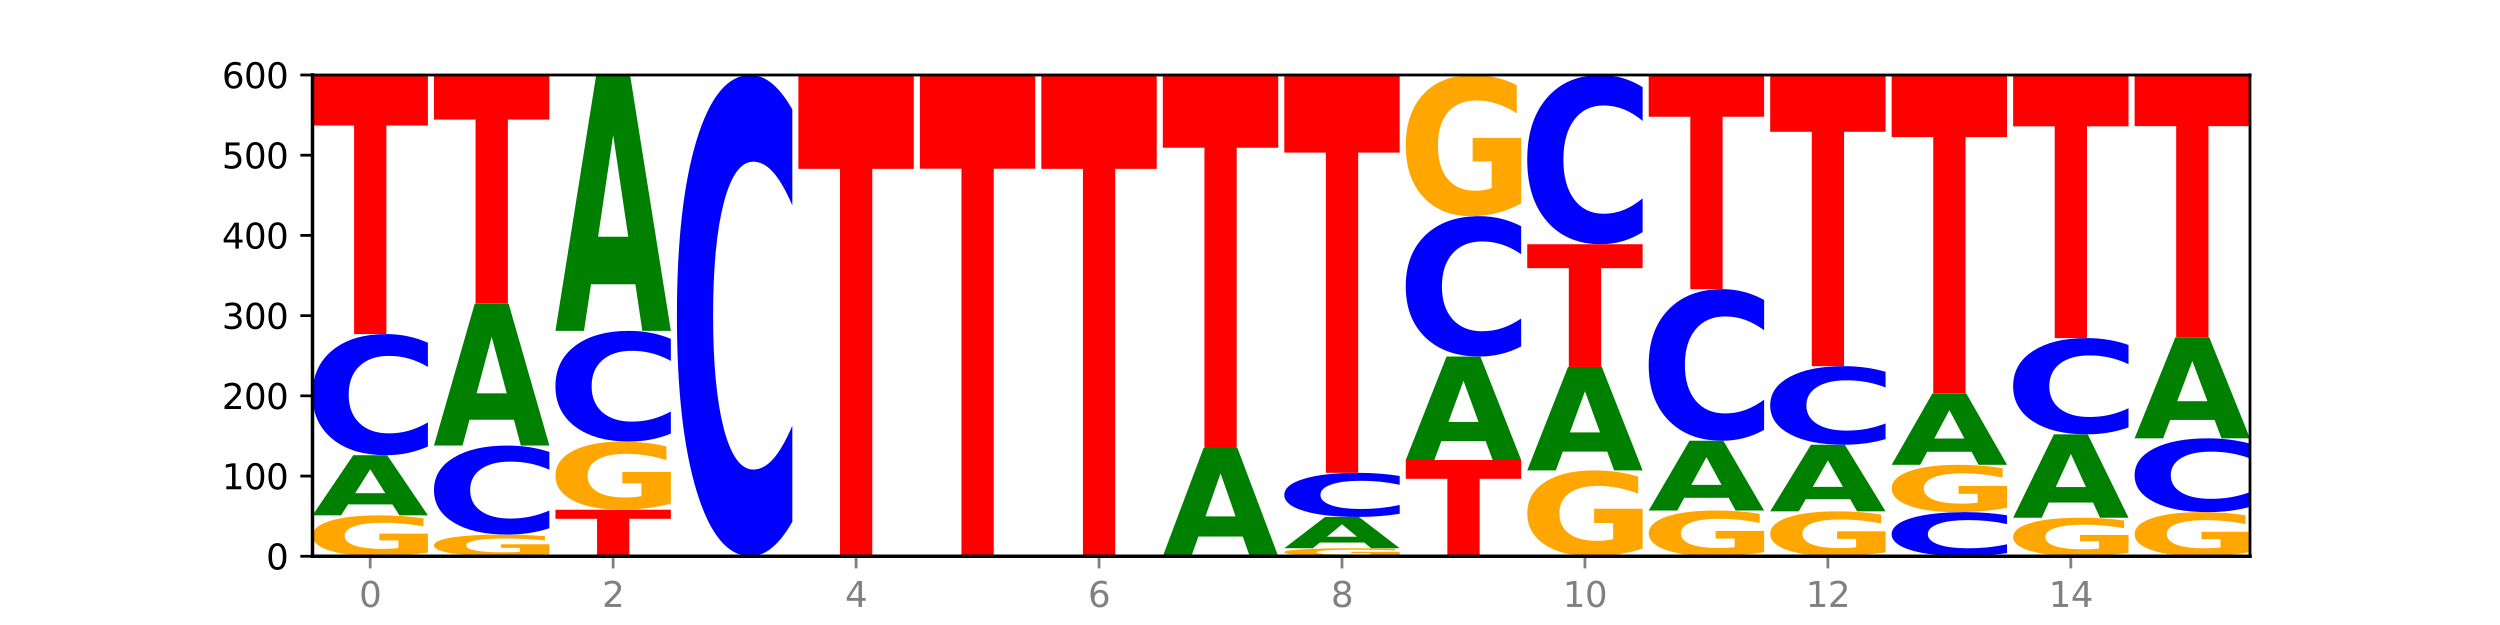
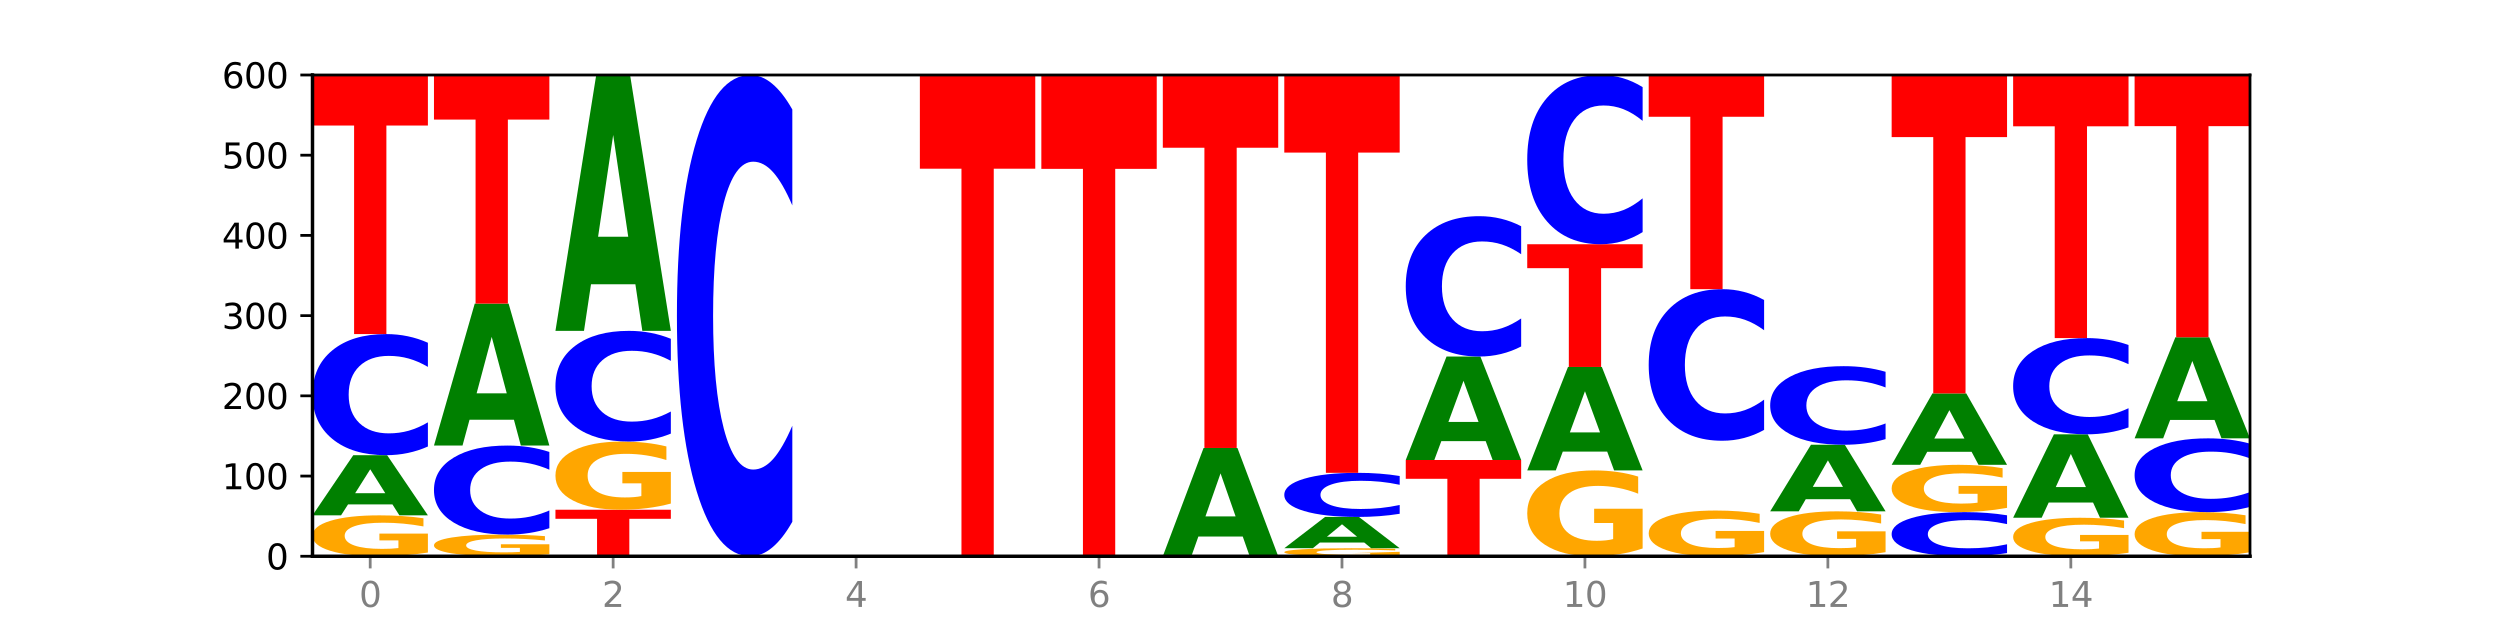
<svg xmlns="http://www.w3.org/2000/svg" xmlns:xlink="http://www.w3.org/1999/xlink" width="720pt" height="180pt" viewBox="0 0 720 180" version="1.1">
  <defs>
    <style type="text/css">*{stroke-linejoin: round; stroke-linecap: butt}</style>
  </defs>
  <g id="figure_1">
    <g id="patch_1">
      <path d="M 0 180  L 720 180  L 720 0  L 0 0  z " style="fill: #ffffff" />
    </g>
    <g id="axes_1">
      <g id="patch_2">
        <path d="M 90 160.2  L 648 160.2  L 648 21.6  L 90 21.6  z " style="fill: #ffffff" />
      </g>
      <g id="line2d_1">
        <path d="M 90 160.2  L 648 160.2  " clip-path="url(#pea934df4c2)" style="fill: none; stroke: #000000; stroke-width: 0.5; stroke-linecap: square" />
      </g>
      <g id="patch_3">
        <path d="M 123.235 159.134  Q 119.883 159.667 116.278 159.935  Q 112.673 160.2 108.83 160.2  Q 100.145 160.2 95.072 158.613  Q 90 157.027 90 154.313  Q 90 151.568 95.162 149.994  Q 100.331 148.419 109.321 148.419  Q 112.785 148.419 115.958 148.633  Q 119.138 148.845 121.954 149.263  L 121.954 151.612  Q 119.049 151.074 116.174 150.809  Q 113.299 150.541 110.409 150.541  Q 105.061 150.541 102.163 151.519  Q 99.266 152.495 99.266 154.313  Q 99.266 156.114 102.059 157.097  Q 104.852 158.078 109.992 158.078  Q 111.392 158.078 112.591 158.022  Q 113.79 157.964 114.744 157.842  L 114.744 155.637  L 109.269 155.637  L 109.269 153.673  L 123.235 153.673  L 123.235 159.134  z " clip-path="url(#pea934df4c2)" style="fill: #ffa600" />
      </g>
      <g id="patch_4">
        <path d="M 113.022 145.263  L 100.24 145.263  L 98.222 148.419  L 90 148.419  L 101.742 131.094  L 111.493 131.094  L 123.235 148.419  L 115.02 148.419  L 113.022 145.263  z M 102.279 142.047  L 110.963 142.047  L 106.628 135.156  L 102.279 142.047  z " clip-path="url(#pea934df4c2)" style="fill: #008000" />
      </g>
      <g id="patch_5">
        <path d="M 123.235 128.594  Q 120.455 129.833 117.449 130.46  Q 114.443 131.094 111.169 131.094  Q 101.405 131.094 95.702 126.396  Q 90 121.698 90 113.664  Q 90 105.602 95.702 100.911  Q 101.405 96.213 111.169 96.213  Q 114.443 96.213 117.449 96.847  Q 120.455 97.474 123.235 98.713  L 123.235 105.666  Q 120.43 104.024 117.708 103.26  Q 114.987 102.496 111.981 102.496  Q 106.588 102.496 103.498 105.472  Q 100.417 108.44 100.417 113.664  Q 100.417 118.867 103.498 121.842  Q 106.588 124.811 111.981 124.811  Q 114.987 124.811 117.708 124.047  Q 120.43 123.276 123.235 121.633  L 123.235 128.594  z " clip-path="url(#pea934df4c2)" style="fill: #0000ff" />
      </g>
      <g id="patch_6">
        <path d="M 90 21.6  L 123.235 21.6  L 123.235 36.152  L 111.278 36.152  L 111.278 96.213  L 101.98 96.213  L 101.98 36.152  L 90 36.152  L 90 21.6  z " clip-path="url(#pea934df4c2)" style="fill: #ff0000" />
      </g>
      <g id="patch_7">
        <path d="M 158.219 159.636  Q 154.868 159.918 151.263 160.06  Q 147.657 160.2 143.814 160.2  Q 135.129 160.2 130.057 159.36  Q 124.984 158.52 124.984 157.083  Q 124.984 155.63 130.146 154.797  Q 135.315 153.963 144.306 153.963  Q 147.769 153.963 150.942 154.076  Q 154.123 154.188 156.938 154.41  L 156.938 155.653  Q 154.033 155.369 151.158 155.228  Q 148.283 155.086 145.393 155.086  Q 140.045 155.086 137.148 155.604  Q 134.25 156.121 134.25 157.083  Q 134.25 158.037 137.043 158.557  Q 139.837 159.077 144.976 159.077  Q 146.376 159.077 147.576 159.047  Q 148.775 159.016 149.728 158.952  L 149.728 157.784  L 144.254 157.784  L 144.254 156.745  L 158.219 156.745  L 158.219 159.636  z " clip-path="url(#pea934df4c2)" style="fill: #ffa600" />
      </g>
      <g id="patch_8">
        <path d="M 158.219 152.125  Q 155.439 153.036 152.433 153.497  Q 149.427 153.963 146.153 153.963  Q 136.389 153.963 130.687 150.51  Q 124.984 147.056 124.984 141.15  Q 124.984 135.224 130.687 131.775  Q 136.389 128.322 146.153 128.322  Q 149.427 128.322 152.433 128.788  Q 155.439 129.249 158.219 130.16  L 158.219 135.271  Q 155.414 134.064 152.693 133.502  Q 149.971 132.941 146.965 132.941  Q 141.573 132.941 138.483 135.128  Q 135.401 137.31 135.401 141.15  Q 135.401 144.975 138.483 147.162  Q 141.573 149.344 146.965 149.344  Q 149.971 149.344 152.693 148.783  Q 155.414 148.216 158.219 147.009  L 158.219 152.125  z " clip-path="url(#pea934df4c2)" style="fill: #0000ff" />
      </g>
      <g id="patch_9">
        <path d="M 148.006 120.874  L 135.225 120.874  L 133.206 128.322  L 124.984 128.322  L 136.726 87.435  L 146.477 87.435  L 158.219 128.322  L 150.004 128.322  L 148.006 120.874  z M 137.263 113.285  L 145.947 113.285  L 141.612 97.021  L 137.263 113.285  z " clip-path="url(#pea934df4c2)" style="fill: #008000" />
      </g>
      <g id="patch_10">
        <path d="M 124.984 21.6  L 158.219 21.6  L 158.219 34.44  L 146.263 34.44  L 146.263 87.435  L 136.964 87.435  L 136.964 34.44  L 124.984 34.44  L 124.984 21.6  z " clip-path="url(#pea934df4c2)" style="fill: #ff0000" />
      </g>
      <g id="patch_11">
        <path d="M 159.969 146.802  L 193.204 146.802  L 193.204 149.415  L 181.247 149.415  L 181.247 160.2  L 171.949 160.2  L 171.949 149.415  L 159.969 149.415  L 159.969 146.802  z " clip-path="url(#pea934df4c2)" style="fill: #ff0000" />
      </g>
      <g id="patch_12">
        <path d="M 193.204 145.025  Q 189.852 145.914 186.247 146.36  Q 182.642 146.802 178.798 146.802  Q 170.113 146.802 165.041 144.158  Q 159.969 141.513 159.969 136.991  Q 159.969 132.415 165.13 129.791  Q 170.3 127.167 179.29 127.167  Q 182.754 127.167 185.927 127.524  Q 189.107 127.877 191.923 128.574  L 191.923 132.488  Q 189.018 131.592 186.143 131.15  Q 183.267 130.704 180.377 130.704  Q 175.029 130.704 172.132 132.334  Q 169.235 133.961 169.235 136.991  Q 169.235 139.992 172.028 141.631  Q 174.821 143.265 179.96 143.265  Q 181.361 143.265 182.56 143.172  Q 183.759 143.075 184.712 142.872  L 184.712 139.197  L 179.238 139.197  L 179.238 135.924  L 193.204 135.924  L 193.204 145.025  z " clip-path="url(#pea934df4c2)" style="fill: #ffa600" />
      </g>
      <g id="patch_13">
        <path d="M 193.204 124.882  Q 190.424 126.015 187.418 126.588  Q 184.411 127.167 181.137 127.167  Q 171.374 127.167 165.671 122.874  Q 159.969 118.58 159.969 111.238  Q 159.969 103.869 165.671 99.582  Q 171.374 95.289 181.137 95.289  Q 184.411 95.289 187.418 95.868  Q 190.424 96.441 193.204 97.574  L 193.204 103.929  Q 190.399 102.427 187.677 101.729  Q 184.956 101.031 181.95 101.031  Q 176.557 101.031 173.467 103.751  Q 170.386 106.464 170.386 111.238  Q 170.386 115.992 173.467 118.712  Q 176.557 121.425 181.95 121.425  Q 184.956 121.425 187.677 120.727  Q 190.399 120.022 193.204 118.521  L 193.204 124.882  z " clip-path="url(#pea934df4c2)" style="fill: #0000ff" />
      </g>
      <g id="patch_14">
        <path d="M 182.991 81.865  L 170.209 81.865  L 168.191 95.289  L 159.969 95.289  L 171.711 21.6  L 181.462 21.6  L 193.204 95.289  L 184.988 95.289  L 182.991 81.865  z M 172.248 68.189  L 180.932 68.189  L 176.596 38.877  L 172.248 68.189  z " clip-path="url(#pea934df4c2)" style="fill: #008000" />
      </g>
      <g id="patch_15">
        <path d="M 228.188 150.265  Q 225.408 155.19 222.402 157.681  Q 219.396 160.2 216.122 160.2  Q 206.358 160.2 200.655 141.533  Q 194.953 122.866 194.953 90.943  Q 194.953 58.905 200.655 40.267  Q 206.358 21.6 216.122 21.6  Q 219.396 21.6 222.402 24.119  Q 225.408 26.61 228.188 31.535  L 228.188 59.163  Q 225.383 52.635 222.661 49.601  Q 219.94 46.566 216.934 46.566  Q 211.541 46.566 208.451 58.39  Q 205.37 70.186 205.37 90.943  Q 205.37 111.614 208.451 123.439  Q 211.541 135.234 216.934 135.234  Q 219.94 135.234 222.661 132.199  Q 225.383 129.136 228.188 122.608  L 228.188 150.265  z " clip-path="url(#pea934df4c2)" style="fill: #0000ff" />
      </g>
      <g id="patch_16">
-         <path d="M 229.937 21.6  L 263.172 21.6  L 263.172 48.631  L 251.216 48.631  L 251.216 160.2  L 241.917 160.2  L 241.917 48.631  L 229.937 48.631  L 229.937 21.6  z " clip-path="url(#pea934df4c2)" style="fill: #ff0000" />
-       </g>
+         </g>
      <g id="patch_17">
        <path d="M 298.157 160.179  Q 294.805 160.19 291.2 160.195  Q 287.595 160.2 283.751 160.2  Q 275.066 160.2 269.994 160.169  Q 264.922 160.138 264.922 160.085  Q 264.922 160.031 270.083 160  Q 275.253 159.969 284.243 159.969  Q 287.707 159.969 290.88 159.973  Q 294.06 159.977 296.876 159.986  L 296.876 160.032  Q 293.971 160.021 291.096 160.016  Q 288.22 160.011 285.33 160.011  Q 279.982 160.011 277.085 160.03  Q 274.188 160.049 274.188 160.085  Q 274.188 160.12 276.981 160.139  Q 279.774 160.158 284.913 160.158  Q 286.314 160.158 287.513 160.157  Q 288.712 160.156 289.665 160.154  L 289.665 160.111  L 284.191 160.111  L 284.191 160.072  L 298.157 160.072  L 298.157 160.179  z " clip-path="url(#pea934df4c2)" style="fill: #ffa600" />
      </g>
      <g id="patch_18">
        <path d="M 264.922 21.6  L 298.157 21.6  L 298.157 48.586  L 286.2 48.586  L 286.2 159.969  L 276.902 159.969  L 276.902 48.586  L 264.922 48.586  L 264.922 21.6  z " clip-path="url(#pea934df4c2)" style="fill: #ff0000" />
      </g>
      <g id="patch_19">
        <path d="M 299.906 21.6  L 333.141 21.6  L 333.141 48.631  L 321.184 48.631  L 321.184 160.2  L 311.886 160.2  L 311.886 48.631  L 299.906 48.631  L 299.906 21.6  z " clip-path="url(#pea934df4c2)" style="fill: #ff0000" />
      </g>
      <g id="patch_20">
        <path d="M 357.912 154.519  L 345.131 154.519  L 343.112 160.2  L 334.89 160.2  L 346.632 129.015  L 356.383 129.015  L 368.125 160.2  L 359.91 160.2  L 357.912 154.519  z M 347.169 148.731  L 355.853 148.731  L 351.518 136.327  L 347.169 148.731  z " clip-path="url(#pea934df4c2)" style="fill: #008000" />
      </g>
      <g id="patch_21">
        <path d="M 334.89 21.6  L 368.125 21.6  L 368.125 42.549  L 356.168 42.549  L 356.168 129.015  L 346.87 129.015  L 346.87 42.549  L 334.89 42.549  L 334.89 21.6  z " clip-path="url(#pea934df4c2)" style="fill: #ff0000" />
      </g>
      <g id="patch_22">
-         <path d="M 403.11 159.991  Q 399.758 160.095 396.153 160.148  Q 392.548 160.2 388.704 160.2  Q 380.019 160.2 374.947 159.889  Q 369.875 159.578 369.875 159.046  Q 369.875 158.507 375.036 158.199  Q 380.206 157.89 389.196 157.89  Q 392.66 157.89 395.833 157.932  Q 399.013 157.974 401.829 158.056  L 401.829 158.516  Q 398.924 158.411 396.049 158.359  Q 393.173 158.306 390.283 158.306  Q 384.935 158.306 382.038 158.498  Q 379.141 158.689 379.141 159.046  Q 379.141 159.399 381.934 159.592  Q 384.727 159.784 389.866 159.784  Q 391.267 159.784 392.466 159.773  Q 393.665 159.761 394.618 159.738  L 394.618 159.305  L 389.144 159.305  L 389.144 158.92  L 403.11 158.92  L 403.11 159.991  z " clip-path="url(#pea934df4c2)" style="fill: #ffa600" />
+         <path d="M 403.11 159.991  Q 399.758 160.095 396.153 160.148  Q 392.548 160.2 388.704 160.2  Q 380.019 160.2 374.947 159.889  Q 369.875 159.578 369.875 159.046  Q 369.875 158.507 375.036 158.199  Q 380.206 157.89 389.196 157.89  Q 392.66 157.89 395.833 157.932  Q 399.013 157.974 401.829 158.056  L 401.829 158.516  Q 398.924 158.411 396.049 158.359  Q 393.173 158.306 390.283 158.306  Q 384.935 158.306 382.038 158.498  Q 379.141 158.689 379.141 159.046  Q 379.141 159.399 381.934 159.592  Q 384.727 159.784 389.866 159.784  Q 391.267 159.784 392.466 159.773  Q 393.665 159.761 394.618 159.738  L 394.618 159.305  L 389.144 159.305  L 403.11 158.92  L 403.11 159.991  z " clip-path="url(#pea934df4c2)" style="fill: #ffa600" />
      </g>
      <g id="patch_23">
        <path d="M 392.897 156.249  L 380.115 156.249  L 378.097 157.89  L 369.875 157.89  L 381.617 148.881  L 391.368 148.881  L 403.11 157.89  L 394.894 157.89  L 392.897 156.249  z M 382.153 154.577  L 390.838 154.577  L 386.502 150.993  L 382.153 154.577  z " clip-path="url(#pea934df4c2)" style="fill: #008000" />
      </g>
      <g id="patch_24">
        <path d="M 403.11 147.97  Q 400.33 148.422 397.324 148.65  Q 394.317 148.881 391.043 148.881  Q 381.28 148.881 375.577 147.17  Q 369.875 145.459 369.875 142.532  Q 369.875 139.596 375.577 137.887  Q 381.28 136.176 391.043 136.176  Q 394.317 136.176 397.324 136.407  Q 400.33 136.635 403.11 137.087  L 403.11 139.619  Q 400.305 139.021 397.583 138.743  Q 394.862 138.465 391.856 138.465  Q 386.463 138.465 383.373 139.548  Q 380.291 140.63 380.291 142.532  Q 380.291 144.427 383.373 145.511  Q 386.463 146.592 391.856 146.592  Q 394.862 146.592 397.583 146.314  Q 400.305 146.033 403.11 145.435  L 403.11 147.97  z " clip-path="url(#pea934df4c2)" style="fill: #0000ff" />
      </g>
      <g id="patch_25">
        <path d="M 369.875 21.6  L 403.11 21.6  L 403.11 43.946  L 391.153 43.946  L 391.153 136.176  L 381.855 136.176  L 381.855 43.946  L 369.875 43.946  L 369.875 21.6  z " clip-path="url(#pea934df4c2)" style="fill: #ff0000" />
      </g>
      <g id="patch_26">
        <path d="M 404.859 132.48  L 438.094 132.48  L 438.094 137.886  L 426.137 137.886  L 426.137 160.2  L 416.839 160.2  L 416.839 137.886  L 404.859 137.886  L 404.859 132.48  z " clip-path="url(#pea934df4c2)" style="fill: #ff0000" />
      </g>
      <g id="patch_27">
        <path d="M 427.881 127.052  L 415.099 127.052  L 413.081 132.48  L 404.859 132.48  L 416.601 102.681  L 426.352 102.681  L 438.094 132.48  L 429.879 132.48  L 427.881 127.052  z M 417.138 121.521  L 425.822 121.521  L 421.487 109.668  L 417.138 121.521  z " clip-path="url(#pea934df4c2)" style="fill: #008000" />
      </g>
      <g id="patch_28">
        <path d="M 438.094 99.783  Q 435.314 101.22 432.308 101.946  Q 429.302 102.681 426.028 102.681  Q 416.264 102.681 410.561 97.236  Q 404.859 91.792 404.859 82.481  Q 404.859 73.137 410.561 67.701  Q 416.264 62.256 426.028 62.256  Q 429.302 62.256 432.308 62.991  Q 435.314 63.717 438.094 65.154  L 438.094 73.212  Q 435.289 71.308 432.567 70.423  Q 429.846 69.538 426.84 69.538  Q 421.447 69.538 418.357 72.986  Q 415.276 76.427 415.276 82.481  Q 415.276 88.51 418.357 91.959  Q 421.447 95.399 426.84 95.399  Q 429.846 95.399 432.567 94.514  Q 435.289 93.621 438.094 91.717  L 438.094 99.783  z " clip-path="url(#pea934df4c2)" style="fill: #0000ff" />
      </g>
      <g id="patch_29">
-         <path d="M 438.094 58.578  Q 434.742 60.417 431.137 61.341  Q 427.532 62.256 423.689 62.256  Q 415.004 62.256 409.931 56.78  Q 404.859 51.305 404.859 41.941  Q 404.859 32.467 410.021 27.034  Q 415.19 21.6 424.18 21.6  Q 427.644 21.6 430.817 22.339  Q 433.997 23.07 436.813 24.514  L 436.813 32.619  Q 433.908 30.763 431.033 29.847  Q 428.158 28.923 425.268 28.923  Q 419.92 28.923 417.022 32.299  Q 414.125 35.667 414.125 41.941  Q 414.125 48.155 416.918 51.548  Q 419.711 54.933 424.851 54.933  Q 426.251 54.933 427.45 54.74  Q 428.649 54.538 429.603 54.118  L 429.603 46.509  L 424.128 46.509  L 424.128 39.732  L 438.094 39.732  L 438.094 58.578  z " clip-path="url(#pea934df4c2)" style="fill: #ffa600" />
-       </g>
+         </g>
      <g id="patch_30">
        <path d="M 473.078 157.964  Q 469.727 159.082 466.121 159.643  Q 462.516 160.2 458.673 160.2  Q 449.988 160.2 444.916 156.871  Q 439.843 153.542 439.843 147.849  Q 439.843 142.09 445.005 138.786  Q 450.174 135.483 459.165 135.483  Q 462.628 135.483 465.801 135.932  Q 468.982 136.377 471.797 137.255  L 471.797 142.182  Q 468.892 141.053 466.017 140.497  Q 463.142 139.935 460.252 139.935  Q 454.904 139.935 452.007 141.988  Q 449.109 144.035 449.109 147.849  Q 449.109 151.627 451.902 153.69  Q 454.696 155.748 459.835 155.748  Q 461.235 155.748 462.434 155.63  Q 463.634 155.508 464.587 155.253  L 464.587 150.627  L 459.112 150.627  L 459.112 146.506  L 473.078 146.506  L 473.078 157.964  z " clip-path="url(#pea934df4c2)" style="fill: #ffa600" />
      </g>
      <g id="patch_31">
        <path d="M 462.865 130.055  L 450.084 130.055  L 448.065 135.483  L 439.843 135.483  L 451.585 105.684  L 461.336 105.684  L 473.078 135.483  L 464.863 135.483  L 462.865 130.055  z M 452.122 124.524  L 460.806 124.524  L 456.471 112.671  L 452.122 124.524  z " clip-path="url(#pea934df4c2)" style="fill: #008000" />
      </g>
      <g id="patch_32">
        <path d="M 439.843 70.341  L 473.078 70.341  L 473.078 77.234  L 461.121 77.234  L 461.121 105.684  L 451.823 105.684  L 451.823 77.234  L 439.843 77.234  L 439.843 70.341  z " clip-path="url(#pea934df4c2)" style="fill: #ff0000" />
      </g>
      <g id="patch_33">
        <path d="M 473.078 66.847  Q 470.298 68.579 467.292 69.455  Q 464.286 70.341 461.012 70.341  Q 451.248 70.341 445.546 63.776  Q 439.843 57.212 439.843 45.986  Q 439.843 34.719 445.546 28.165  Q 451.248 21.6 461.012 21.6  Q 464.286 21.6 467.292 22.486  Q 470.298 23.362 473.078 25.094  L 473.078 34.81  Q 470.273 32.514 467.552 31.447  Q 464.83 30.38 461.824 30.38  Q 456.432 30.38 453.342 34.538  Q 450.26 38.686 450.26 45.986  Q 450.26 53.255 453.342 57.413  Q 456.432 61.561 461.824 61.561  Q 464.83 61.561 467.552 60.494  Q 470.273 59.417 473.078 57.121  L 473.078 66.847  z " clip-path="url(#pea934df4c2)" style="fill: #0000ff" />
      </g>
      <g id="patch_34">
        <path d="M 508.063 159.009  Q 504.711 159.604 501.106 159.904  Q 497.501 160.2 493.657 160.2  Q 484.972 160.2 479.9 158.427  Q 474.828 156.653 474.828 153.621  Q 474.828 150.553 479.989 148.793  Q 485.159 147.033 494.149 147.033  Q 497.612 147.033 500.786 147.272  Q 503.966 147.509 506.782 147.977  L 506.782 150.601  Q 503.877 150 501.002 149.704  Q 498.126 149.405 495.236 149.405  Q 489.888 149.405 486.991 150.498  Q 484.093 151.589 484.093 153.621  Q 484.093 155.633 486.887 156.732  Q 489.68 157.828 494.819 157.828  Q 496.22 157.828 497.419 157.766  Q 498.618 157.7 499.571 157.564  L 499.571 155.1  L 494.097 155.1  L 494.097 152.905  L 508.063 152.905  L 508.063 159.009  z " clip-path="url(#pea934df4c2)" style="fill: #ffa600" />
      </g>
      <g id="patch_35">
-         <path d="M 497.85 143.372  L 485.068 143.372  L 483.05 147.033  L 474.828 147.033  L 486.57 126.936  L 496.321 126.936  L 508.063 147.033  L 499.847 147.033  L 497.85 143.372  z M 487.106 139.642  L 495.791 139.642  L 491.455 131.648  L 487.106 139.642  z " clip-path="url(#pea934df4c2)" style="fill: #008000" />
-       </g>
+         </g>
      <g id="patch_36">
        <path d="M 508.063 123.807  Q 505.283 125.358 502.276 126.142  Q 499.27 126.936 495.996 126.936  Q 486.233 126.936 480.53 121.056  Q 474.828 115.176 474.828 105.12  Q 474.828 95.028 480.53 89.157  Q 486.233 83.277 495.996 83.277  Q 499.27 83.277 502.276 84.071  Q 505.283 84.855 508.063 86.406  L 508.063 95.109  Q 505.258 93.053 502.536 92.097  Q 499.815 91.141 496.808 91.141  Q 491.416 91.141 488.326 94.866  Q 485.244 98.582 485.244 105.12  Q 485.244 111.631 488.326 115.356  Q 491.416 119.072 496.808 119.072  Q 499.815 119.072 502.536 118.116  Q 505.258 117.151 508.063 115.095  L 508.063 123.807  z " clip-path="url(#pea934df4c2)" style="fill: #0000ff" />
      </g>
      <g id="patch_37">
        <path d="M 474.828 21.6  L 508.063 21.6  L 508.063 33.629  L 496.106 33.629  L 496.106 83.277  L 486.808 83.277  L 486.808 33.629  L 474.828 33.629  L 474.828 21.6  z " clip-path="url(#pea934df4c2)" style="fill: #ff0000" />
      </g>
      <g id="patch_38">
        <path d="M 543.047 159.03  Q 539.695 159.615 536.09 159.909  Q 532.485 160.2 528.642 160.2  Q 519.957 160.2 514.884 158.458  Q 509.812 156.715 509.812 153.736  Q 509.812 150.722 514.974 148.993  Q 520.143 147.264 529.133 147.264  Q 532.597 147.264 535.77 147.499  Q 538.95 147.732 541.766 148.191  L 541.766 150.77  Q 538.861 150.179 535.986 149.888  Q 533.111 149.594 530.221 149.594  Q 524.873 149.594 521.975 150.668  Q 519.078 151.74 519.078 153.736  Q 519.078 155.713 521.871 156.793  Q 524.664 157.87 529.804 157.87  Q 531.204 157.87 532.403 157.808  Q 533.602 157.744 534.556 157.611  L 534.556 155.19  L 529.081 155.19  L 529.081 153.033  L 543.047 153.033  L 543.047 159.03  z " clip-path="url(#pea934df4c2)" style="fill: #ffa600" />
      </g>
      <g id="patch_39">
        <path d="M 532.834 143.771  L 520.052 143.771  L 518.034 147.264  L 509.812 147.264  L 521.554 128.091  L 531.305 128.091  L 543.047 147.264  L 534.832 147.264  L 532.834 143.771  z M 522.091 140.213  L 530.775 140.213  L 526.44 132.586  L 522.091 140.213  z " clip-path="url(#pea934df4c2)" style="fill: #008000" />
      </g>
      <g id="patch_40">
        <path d="M 543.047 126.468  Q 540.267 127.273 537.261 127.679  Q 534.255 128.091 530.981 128.091  Q 521.217 128.091 515.514 125.042  Q 509.812 121.993 509.812 116.779  Q 509.812 111.546 515.514 108.502  Q 521.217 105.453 530.981 105.453  Q 534.255 105.453 537.261 105.865  Q 540.267 106.271 543.047 107.076  L 543.047 111.588  Q 540.242 110.522 537.52 110.026  Q 534.799 109.531 531.793 109.531  Q 526.4 109.531 523.31 111.462  Q 520.229 113.389 520.229 116.779  Q 520.229 120.155 523.31 122.087  Q 526.4 124.013 531.793 124.013  Q 534.799 124.013 537.52 123.518  Q 540.242 123.017 543.047 121.951  L 543.047 126.468  z " clip-path="url(#pea934df4c2)" style="fill: #0000ff" />
      </g>
      <g id="patch_41">
-         <path d="M 509.812 21.6  L 543.047 21.6  L 543.047 37.954  L 531.09 37.954  L 531.09 105.453  L 521.792 105.453  L 521.792 37.954  L 509.812 37.954  L 509.812 21.6  z " clip-path="url(#pea934df4c2)" style="fill: #ff0000" />
-       </g>
+         </g>
      <g id="patch_42">
        <path d="M 578.031 159.289  Q 575.251 159.741 572.245 159.969  Q 569.239 160.2 565.965 160.2  Q 556.201 160.2 550.499 158.489  Q 544.796 156.778 544.796 153.851  Q 544.796 150.915 550.499 149.206  Q 556.201 147.495 565.965 147.495  Q 569.239 147.495 572.245 147.726  Q 575.251 147.954 578.031 148.406  L 578.031 150.938  Q 575.226 150.34 572.505 150.062  Q 569.783 149.784 566.777 149.784  Q 561.384 149.784 558.295 150.867  Q 555.213 151.949 555.213 153.851  Q 555.213 155.746 558.295 156.83  Q 561.384 157.911 566.777 157.911  Q 569.783 157.911 572.505 157.633  Q 575.226 157.352 578.031 156.754  L 578.031 159.289  z " clip-path="url(#pea934df4c2)" style="fill: #0000ff" />
      </g>
      <g id="patch_43">
        <path d="M 578.031 146.262  Q 574.68 146.878 571.074 147.188  Q 567.469 147.495 563.626 147.495  Q 554.941 147.495 549.869 145.659  Q 544.796 143.824 544.796 140.685  Q 544.796 137.509 549.958 135.688  Q 555.127 133.866 564.118 133.866  Q 567.581 133.866 570.754 134.114  Q 573.935 134.359 576.75 134.843  L 576.75 137.56  Q 573.845 136.938 570.97 136.631  Q 568.095 136.321 565.205 136.321  Q 559.857 136.321 556.96 137.453  Q 554.062 138.582 554.062 140.685  Q 554.062 142.768 556.855 143.905  Q 559.649 145.04 564.788 145.04  Q 566.188 145.04 567.387 144.975  Q 568.587 144.908 569.54 144.767  L 569.54 142.216  L 564.065 142.216  L 564.065 139.944  L 578.031 139.944  L 578.031 146.262  z " clip-path="url(#pea934df4c2)" style="fill: #ffa600" />
      </g>
      <g id="patch_44">
        <path d="M 567.818 130.121  L 555.037 130.121  L 553.018 133.866  L 544.796 133.866  L 556.538 113.307  L 566.289 113.307  L 578.031 133.866  L 569.816 133.866  L 567.818 130.121  z M 557.075 126.305  L 565.759 126.305  L 561.424 118.127  L 557.075 126.305  z " clip-path="url(#pea934df4c2)" style="fill: #008000" />
      </g>
      <g id="patch_45">
        <path d="M 544.796 21.6  L 578.031 21.6  L 578.031 39.485  L 566.074 39.485  L 566.074 113.307  L 556.776 113.307  L 556.776 39.485  L 544.796 39.485  L 544.796 21.6  z " clip-path="url(#pea934df4c2)" style="fill: #ff0000" />
      </g>
      <g id="patch_46">
        <path d="M 613.016 159.197  Q 609.664 159.698 606.059 159.95  Q 602.454 160.2 598.61 160.2  Q 589.925 160.2 584.853 158.707  Q 579.781 157.213 579.781 154.659  Q 579.781 152.076 584.942 150.594  Q 590.112 149.112 599.102 149.112  Q 602.565 149.112 605.739 149.314  Q 608.919 149.513 611.735 149.907  L 611.735 152.117  Q 608.83 151.611 605.955 151.361  Q 603.079 151.109 600.189 151.109  Q 594.841 151.109 591.944 152.03  Q 589.046 152.948 589.046 154.659  Q 589.046 156.354 591.84 157.28  Q 594.633 158.203 599.772 158.203  Q 601.173 158.203 602.372 158.15  Q 603.571 158.095 604.524 157.981  L 604.524 155.905  L 599.05 155.905  L 599.05 154.057  L 613.016 154.057  L 613.016 159.197  z " clip-path="url(#pea934df4c2)" style="fill: #ffa600" />
      </g>
      <g id="patch_47">
        <path d="M 602.803 144.736  L 590.021 144.736  L 588.003 149.112  L 579.781 149.112  L 591.523 125.088  L 601.274 125.088  L 613.016 149.112  L 604.8 149.112  L 602.803 144.736  z M 592.059 140.277  L 600.744 140.277  L 596.408 130.721  L 592.059 140.277  z " clip-path="url(#pea934df4c2)" style="fill: #008000" />
      </g>
      <g id="patch_48">
        <path d="M 613.016 123.101  Q 610.236 124.086 607.229 124.584  Q 604.223 125.088 600.949 125.088  Q 591.186 125.088 585.483 121.355  Q 579.781 117.621 579.781 111.237  Q 579.781 104.829 585.483 101.101  Q 591.186 97.368 600.949 97.368  Q 604.223 97.368 607.229 97.872  Q 610.236 98.37 613.016 99.355  L 613.016 104.881  Q 610.21 103.575 607.489 102.968  Q 604.768 102.361 601.761 102.361  Q 596.369 102.361 593.279 104.726  Q 590.197 107.085 590.197 111.237  Q 590.197 115.371 593.279 117.736  Q 596.369 120.095 601.761 120.095  Q 604.768 120.095 607.489 119.488  Q 610.21 118.875 613.016 117.57  L 613.016 123.101  z " clip-path="url(#pea934df4c2)" style="fill: #0000ff" />
      </g>
      <g id="patch_49">
        <path d="M 579.781 21.6  L 613.016 21.6  L 613.016 36.377  L 601.059 36.377  L 601.059 97.368  L 591.761 97.368  L 591.761 36.377  L 579.781 36.377  L 579.781 21.6  z " clip-path="url(#pea934df4c2)" style="fill: #ff0000" />
      </g>
      <g id="patch_50">
        <path d="M 648 159.05  Q 644.648 159.625 641.043 159.914  Q 637.438 160.2 633.595 160.2  Q 624.91 160.2 619.837 158.489  Q 614.765 156.778 614.765 153.851  Q 614.765 150.891 619.927 149.193  Q 625.096 147.495 634.086 147.495  Q 637.55 147.495 640.723 147.726  Q 643.903 147.954 646.719 148.406  L 646.719 150.938  Q 643.814 150.358 640.939 150.072  Q 638.064 149.784 635.174 149.784  Q 629.826 149.784 626.928 150.839  Q 624.031 151.891 624.031 153.851  Q 624.031 155.794 626.824 156.854  Q 629.617 157.911 634.757 157.911  Q 636.157 157.911 637.356 157.851  Q 638.555 157.788 639.509 157.657  L 639.509 155.279  L 634.034 155.279  L 634.034 153.161  L 648 153.161  L 648 159.05  z " clip-path="url(#pea934df4c2)" style="fill: #ffa600" />
      </g>
      <g id="patch_51">
        <path d="M 648 145.972  Q 645.22 146.727 642.214 147.109  Q 639.208 147.495 635.934 147.495  Q 626.17 147.495 620.467 144.633  Q 614.765 141.77 614.765 136.876  Q 614.765 131.963 620.467 129.105  Q 626.17 126.243 635.934 126.243  Q 639.208 126.243 642.214 126.629  Q 645.22 127.011 648 127.766  L 648 132.003  Q 645.195 131.002 642.473 130.536  Q 639.752 130.071 636.746 130.071  Q 631.353 130.071 628.263 131.884  Q 625.182 133.693 625.182 136.876  Q 625.182 140.045 628.263 141.858  Q 631.353 143.667 636.746 143.667  Q 639.752 143.667 642.473 143.202  Q 645.195 142.732 648 141.731  L 648 145.972  z " clip-path="url(#pea934df4c2)" style="fill: #0000ff" />
      </g>
      <g id="patch_52">
        <path d="M 637.787 120.941  L 625.005 120.941  L 622.987 126.243  L 614.765 126.243  L 626.507 97.137  L 636.258 97.137  L 648 126.243  L 639.785 126.243  L 637.787 120.941  z M 627.044 115.539  L 635.728 115.539  L 631.393 103.961  L 627.044 115.539  z " clip-path="url(#pea934df4c2)" style="fill: #008000" />
      </g>
      <g id="patch_53">
        <path d="M 614.765 21.6  L 648 21.6  L 648 36.332  L 636.043 36.332  L 636.043 97.137  L 626.745 97.137  L 626.745 36.332  L 614.765 36.332  L 614.765 21.6  z " clip-path="url(#pea934df4c2)" style="fill: #ff0000" />
      </g>
      <g id="matplotlib.axis_1">
        <g id="xtick_1">
          <g id="line2d_2">
            <defs>
              <path id="ma1191f7236" d="M 0 0  L 0 3.5  " style="stroke: #808080; stroke-width: 0.8" />
            </defs>
            <g>
              <use xlink:href="#ma1191f7236" x="106.618" y="160.2" style="fill: #808080; stroke: #808080; stroke-width: 0.8" />
            </g>
          </g>
          <g id="text_1">
            <g style="fill: #808080" transform="translate(103.436 174.798) scale(0.1 -0.1)">
              <defs>
                <path id="DejaVuSans-30" d="M 2034 4250  Q 1547 4250 1301 3770  Q 1056 3291 1056 2328  Q 1056 1369 1301 889  Q 1547 409 2034 409  Q 2525 409 2770 889  Q 3016 1369 3016 2328  Q 3016 3291 2770 3770  Q 2525 4250 2034 4250  z M 2034 4750  Q 2819 4750 3233 4129  Q 3647 3509 3647 2328  Q 3647 1150 3233 529  Q 2819 -91 2034 -91  Q 1250 -91 836 529  Q 422 1150 422 2328  Q 422 3509 836 4129  Q 1250 4750 2034 4750  z " transform="scale(0.016)" />
              </defs>
              <use xlink:href="#DejaVuSans-30" />
            </g>
          </g>
        </g>
        <g id="xtick_2">
          <g id="line2d_3">
            <g>
              <use xlink:href="#ma1191f7236" x="176.586" y="160.2" style="fill: #808080; stroke: #808080; stroke-width: 0.8" />
            </g>
          </g>
          <g id="text_2">
            <g style="fill: #808080" transform="translate(173.405 174.798) scale(0.1 -0.1)">
              <defs>
                <path id="DejaVuSans-32" d="M 1228 531  L 3431 531  L 3431 0  L 469 0  L 469 531  Q 828 903 1448 1529  Q 2069 2156 2228 2338  Q 2531 2678 2651 2914  Q 2772 3150 2772 3378  Q 2772 3750 2511 3984  Q 2250 4219 1831 4219  Q 1534 4219 1204 4116  Q 875 4013 500 3803  L 500 4441  Q 881 4594 1212 4672  Q 1544 4750 1819 4750  Q 2544 4750 2975 4387  Q 3406 4025 3406 3419  Q 3406 3131 3298 2873  Q 3191 2616 2906 2266  Q 2828 2175 2409 1742  Q 1991 1309 1228 531  z " transform="scale(0.016)" />
              </defs>
              <use xlink:href="#DejaVuSans-32" />
            </g>
          </g>
        </g>
        <g id="xtick_3">
          <g id="line2d_4">
            <g>
              <use xlink:href="#ma1191f7236" x="246.555" y="160.2" style="fill: #808080; stroke: #808080; stroke-width: 0.8" />
            </g>
          </g>
          <g id="text_3">
            <g style="fill: #808080" transform="translate(243.374 174.798) scale(0.1 -0.1)">
              <defs>
                <path id="DejaVuSans-34" d="M 2419 4116  L 825 1625  L 2419 1625  L 2419 4116  z M 2253 4666  L 3047 4666  L 3047 1625  L 3713 1625  L 3713 1100  L 3047 1100  L 3047 0  L 2419 0  L 2419 1100  L 313 1100  L 313 1709  L 2253 4666  z " transform="scale(0.016)" />
              </defs>
              <use xlink:href="#DejaVuSans-34" />
            </g>
          </g>
        </g>
        <g id="xtick_4">
          <g id="line2d_5">
            <g>
              <use xlink:href="#ma1191f7236" x="316.524" y="160.2" style="fill: #808080; stroke: #808080; stroke-width: 0.8" />
            </g>
          </g>
          <g id="text_4">
            <g style="fill: #808080" transform="translate(313.342 174.798) scale(0.1 -0.1)">
              <defs>
                <path id="DejaVuSans-36" d="M 2113 2584  Q 1688 2584 1439 2293  Q 1191 2003 1191 1497  Q 1191 994 1439 701  Q 1688 409 2113 409  Q 2538 409 2786 701  Q 3034 994 3034 1497  Q 3034 2003 2786 2293  Q 2538 2584 2113 2584  z M 3366 4563  L 3366 3988  Q 3128 4100 2886 4159  Q 2644 4219 2406 4219  Q 1781 4219 1451 3797  Q 1122 3375 1075 2522  Q 1259 2794 1537 2939  Q 1816 3084 2150 3084  Q 2853 3084 3261 2657  Q 3669 2231 3669 1497  Q 3669 778 3244 343  Q 2819 -91 2113 -91  Q 1303 -91 875 529  Q 447 1150 447 2328  Q 447 3434 972 4092  Q 1497 4750 2381 4750  Q 2619 4750 2861 4703  Q 3103 4656 3366 4563  z " transform="scale(0.016)" />
              </defs>
              <use xlink:href="#DejaVuSans-36" />
            </g>
          </g>
        </g>
        <g id="xtick_5">
          <g id="line2d_6">
            <g>
              <use xlink:href="#ma1191f7236" x="386.492" y="160.2" style="fill: #808080; stroke: #808080; stroke-width: 0.8" />
            </g>
          </g>
          <g id="text_5">
            <g style="fill: #808080" transform="translate(383.311 174.798) scale(0.1 -0.1)">
              <defs>
                <path id="DejaVuSans-38" d="M 2034 2216  Q 1584 2216 1326 1975  Q 1069 1734 1069 1313  Q 1069 891 1326 650  Q 1584 409 2034 409  Q 2484 409 2743 651  Q 3003 894 3003 1313  Q 3003 1734 2745 1975  Q 2488 2216 2034 2216  z M 1403 2484  Q 997 2584 770 2862  Q 544 3141 544 3541  Q 544 4100 942 4425  Q 1341 4750 2034 4750  Q 2731 4750 3128 4425  Q 3525 4100 3525 3541  Q 3525 3141 3298 2862  Q 3072 2584 2669 2484  Q 3125 2378 3379 2068  Q 3634 1759 3634 1313  Q 3634 634 3220 271  Q 2806 -91 2034 -91  Q 1263 -91 848 271  Q 434 634 434 1313  Q 434 1759 690 2068  Q 947 2378 1403 2484  z M 1172 3481  Q 1172 3119 1398 2916  Q 1625 2713 2034 2713  Q 2441 2713 2670 2916  Q 2900 3119 2900 3481  Q 2900 3844 2670 4047  Q 2441 4250 2034 4250  Q 1625 4250 1398 4047  Q 1172 3844 1172 3481  z " transform="scale(0.016)" />
              </defs>
              <use xlink:href="#DejaVuSans-38" />
            </g>
          </g>
        </g>
        <g id="xtick_6">
          <g id="line2d_7">
            <g>
              <use xlink:href="#ma1191f7236" x="456.461" y="160.2" style="fill: #808080; stroke: #808080; stroke-width: 0.8" />
            </g>
          </g>
          <g id="text_6">
            <g style="fill: #808080" transform="translate(450.098 174.798) scale(0.1 -0.1)">
              <defs>
                <path id="DejaVuSans-31" d="M 794 531  L 1825 531  L 1825 4091  L 703 3866  L 703 4441  L 1819 4666  L 2450 4666  L 2450 531  L 3481 531  L 3481 0  L 794 0  L 794 531  z " transform="scale(0.016)" />
              </defs>
              <use xlink:href="#DejaVuSans-31" />
              <use xlink:href="#DejaVuSans-30" x="63.623" />
            </g>
          </g>
        </g>
        <g id="xtick_7">
          <g id="line2d_8">
            <g>
              <use xlink:href="#ma1191f7236" x="526.429" y="160.2" style="fill: #808080; stroke: #808080; stroke-width: 0.8" />
            </g>
          </g>
          <g id="text_7">
            <g style="fill: #808080" transform="translate(520.067 174.798) scale(0.1 -0.1)">
              <use xlink:href="#DejaVuSans-31" />
              <use xlink:href="#DejaVuSans-32" x="63.623" />
            </g>
          </g>
        </g>
        <g id="xtick_8">
          <g id="line2d_9">
            <g>
              <use xlink:href="#ma1191f7236" x="596.398" y="160.2" style="fill: #808080; stroke: #808080; stroke-width: 0.8" />
            </g>
          </g>
          <g id="text_8">
            <g style="fill: #808080" transform="translate(590.036 174.798) scale(0.1 -0.1)">
              <use xlink:href="#DejaVuSans-31" />
              <use xlink:href="#DejaVuSans-34" x="63.623" />
            </g>
          </g>
        </g>
      </g>
      <g id="matplotlib.axis_2">
        <g id="ytick_1">
          <g id="line2d_10">
            <defs>
              <path id="ma02d8598bf" d="M 0 0  L -3.5 0  " style="stroke: #000000; stroke-width: 0.8" />
            </defs>
            <g>
              <use xlink:href="#ma02d8598bf" x="90" y="160.2" style="stroke: #000000; stroke-width: 0.8" />
            </g>
          </g>
          <g id="text_9">
            <g transform="translate(76.638 163.999) scale(0.1 -0.1)">
              <use xlink:href="#DejaVuSans-30" />
            </g>
          </g>
        </g>
        <g id="ytick_2">
          <g id="line2d_11">
            <g>
              <use xlink:href="#ma02d8598bf" x="90" y="137.1" style="stroke: #000000; stroke-width: 0.8" />
            </g>
          </g>
          <g id="text_10">
            <g transform="translate(63.913 140.899) scale(0.1 -0.1)">
              <use xlink:href="#DejaVuSans-31" />
              <use xlink:href="#DejaVuSans-30" x="63.623" />
              <use xlink:href="#DejaVuSans-30" x="127.246" />
            </g>
          </g>
        </g>
        <g id="ytick_3">
          <g id="line2d_12">
            <g>
              <use xlink:href="#ma02d8598bf" x="90" y="114" style="stroke: #000000; stroke-width: 0.8" />
            </g>
          </g>
          <g id="text_11">
            <g transform="translate(63.913 117.799) scale(0.1 -0.1)">
              <use xlink:href="#DejaVuSans-32" />
              <use xlink:href="#DejaVuSans-30" x="63.623" />
              <use xlink:href="#DejaVuSans-30" x="127.246" />
            </g>
          </g>
        </g>
        <g id="ytick_4">
          <g id="line2d_13">
            <g>
              <use xlink:href="#ma02d8598bf" x="90" y="90.9" style="stroke: #000000; stroke-width: 0.8" />
            </g>
          </g>
          <g id="text_12">
            <g transform="translate(63.913 94.699) scale(0.1 -0.1)">
              <defs>
                <path id="DejaVuSans-33" d="M 2597 2516  Q 3050 2419 3304 2112  Q 3559 1806 3559 1356  Q 3559 666 3084 287  Q 2609 -91 1734 -91  Q 1441 -91 1130 -33  Q 819 25 488 141  L 488 750  Q 750 597 1062 519  Q 1375 441 1716 441  Q 2309 441 2620 675  Q 2931 909 2931 1356  Q 2931 1769 2642 2001  Q 2353 2234 1838 2234  L 1294 2234  L 1294 2753  L 1863 2753  Q 2328 2753 2575 2939  Q 2822 3125 2822 3475  Q 2822 3834 2567 4026  Q 2313 4219 1838 4219  Q 1578 4219 1281 4162  Q 984 4106 628 3988  L 628 4550  Q 988 4650 1302 4700  Q 1616 4750 1894 4750  Q 2613 4750 3031 4423  Q 3450 4097 3450 3541  Q 3450 3153 3228 2886  Q 3006 2619 2597 2516  z " transform="scale(0.016)" />
              </defs>
              <use xlink:href="#DejaVuSans-33" />
              <use xlink:href="#DejaVuSans-30" x="63.623" />
              <use xlink:href="#DejaVuSans-30" x="127.246" />
            </g>
          </g>
        </g>
        <g id="ytick_5">
          <g id="line2d_14">
            <g>
              <use xlink:href="#ma02d8598bf" x="90" y="67.8" style="stroke: #000000; stroke-width: 0.8" />
            </g>
          </g>
          <g id="text_13">
            <g transform="translate(63.913 71.599) scale(0.1 -0.1)">
              <use xlink:href="#DejaVuSans-34" />
              <use xlink:href="#DejaVuSans-30" x="63.623" />
              <use xlink:href="#DejaVuSans-30" x="127.246" />
            </g>
          </g>
        </g>
        <g id="ytick_6">
          <g id="line2d_15">
            <g>
              <use xlink:href="#ma02d8598bf" x="90" y="44.7" style="stroke: #000000; stroke-width: 0.8" />
            </g>
          </g>
          <g id="text_14">
            <g transform="translate(63.913 48.499) scale(0.1 -0.1)">
              <defs>
                <path id="DejaVuSans-35" d="M 691 4666  L 3169 4666  L 3169 4134  L 1269 4134  L 1269 2991  Q 1406 3038 1543 3061  Q 1681 3084 1819 3084  Q 2600 3084 3056 2656  Q 3513 2228 3513 1497  Q 3513 744 3044 326  Q 2575 -91 1722 -91  Q 1428 -91 1123 -41  Q 819 9 494 109  L 494 744  Q 775 591 1075 516  Q 1375 441 1709 441  Q 2250 441 2565 725  Q 2881 1009 2881 1497  Q 2881 1984 2565 2268  Q 2250 2553 1709 2553  Q 1456 2553 1204 2497  Q 953 2441 691 2322  L 691 4666  z " transform="scale(0.016)" />
              </defs>
              <use xlink:href="#DejaVuSans-35" />
              <use xlink:href="#DejaVuSans-30" x="63.623" />
              <use xlink:href="#DejaVuSans-30" x="127.246" />
            </g>
          </g>
        </g>
        <g id="ytick_7">
          <g id="line2d_16">
            <g>
              <use xlink:href="#ma02d8598bf" x="90" y="21.6" style="stroke: #000000; stroke-width: 0.8" />
            </g>
          </g>
          <g id="text_15">
            <g transform="translate(63.913 25.399) scale(0.1 -0.1)">
              <use xlink:href="#DejaVuSans-36" />
              <use xlink:href="#DejaVuSans-30" x="63.623" />
              <use xlink:href="#DejaVuSans-30" x="127.246" />
            </g>
          </g>
        </g>
      </g>
      <g id="patch_54">
        <path d="M 90 160.2  L 90 21.6  " style="fill: none; stroke: #000000; stroke-linejoin: miter; stroke-linecap: square" />
      </g>
      <g id="patch_55">
        <path d="M 648 160.2  L 648 21.6  " style="fill: none; stroke: #000000; stroke-width: 0.8; stroke-linejoin: miter; stroke-linecap: square" />
      </g>
      <g id="patch_56">
        <path d="M 90 160.2  L 648 160.2  " style="fill: none; stroke: #000000; stroke-linejoin: miter; stroke-linecap: square" />
      </g>
      <g id="patch_57">
        <path d="M 90 21.6  L 648 21.6  " style="fill: none; stroke: #000000; stroke-width: 0.8; stroke-linejoin: miter; stroke-linecap: square" />
      </g>
    </g>
  </g>
  <defs>
    <clipPath id="pea934df4c2">
      <rect x="90" y="21.6" width="558" height="138.6" />
    </clipPath>
  </defs>
</svg>